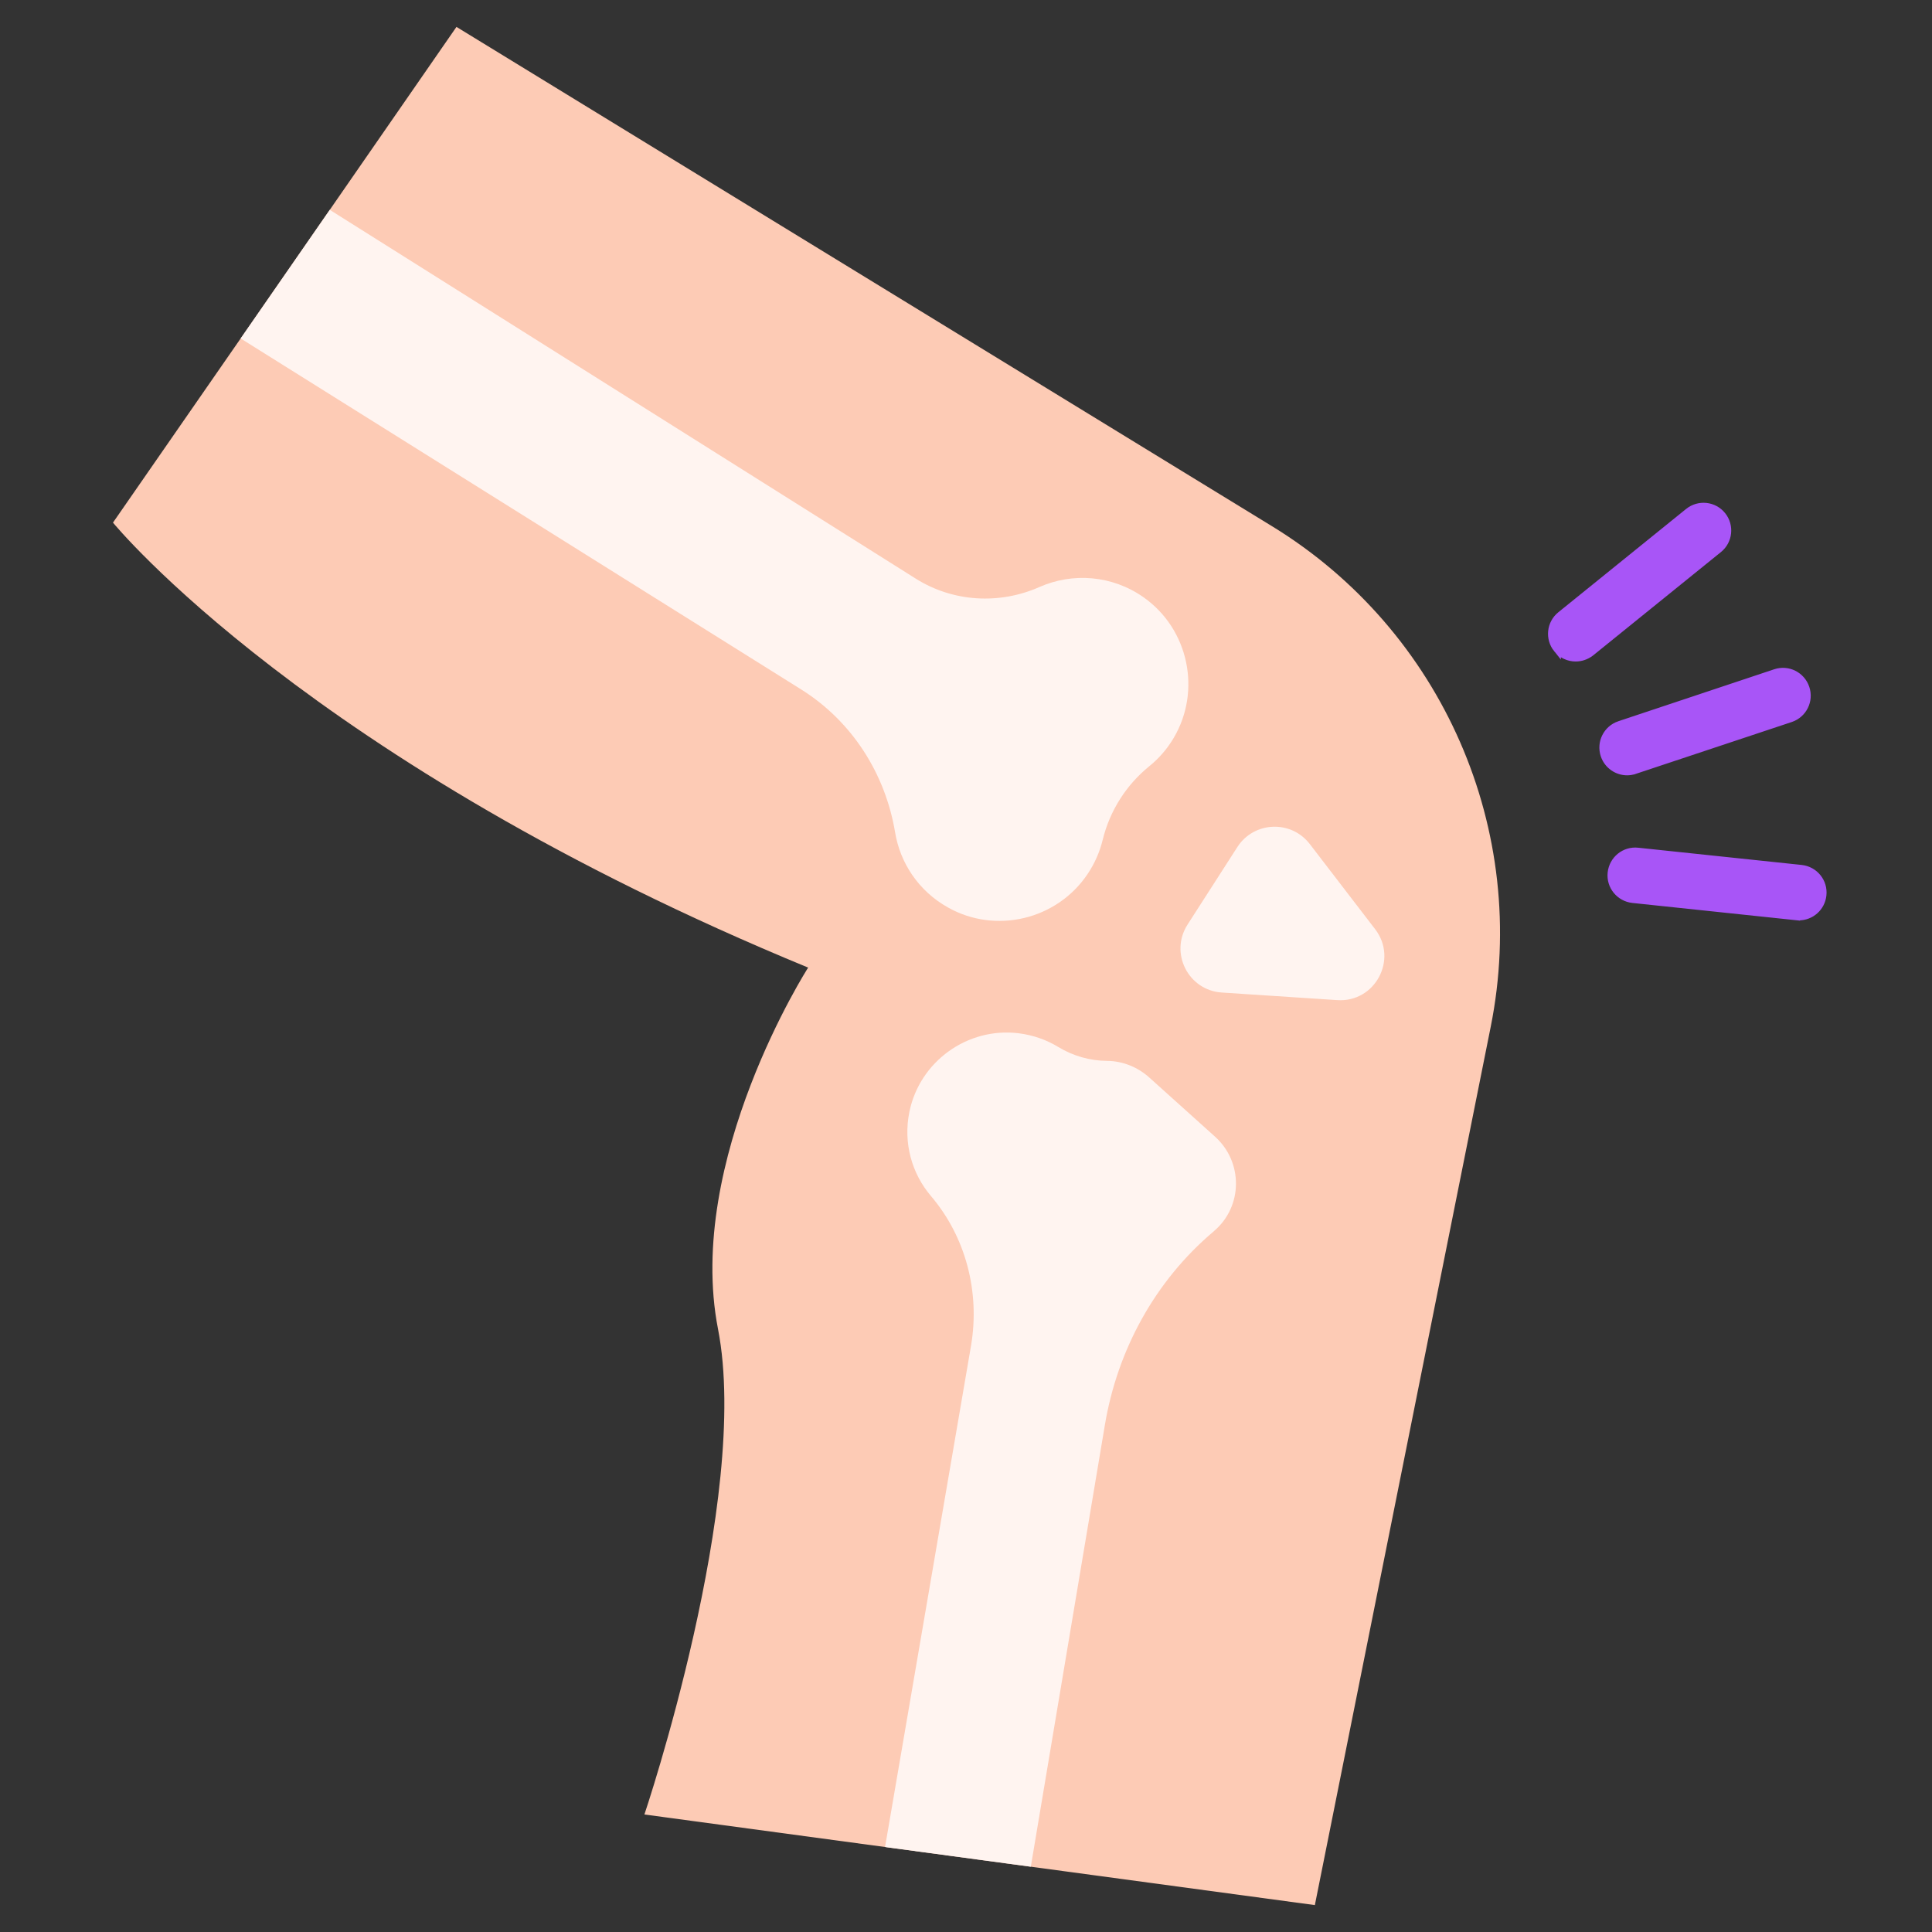
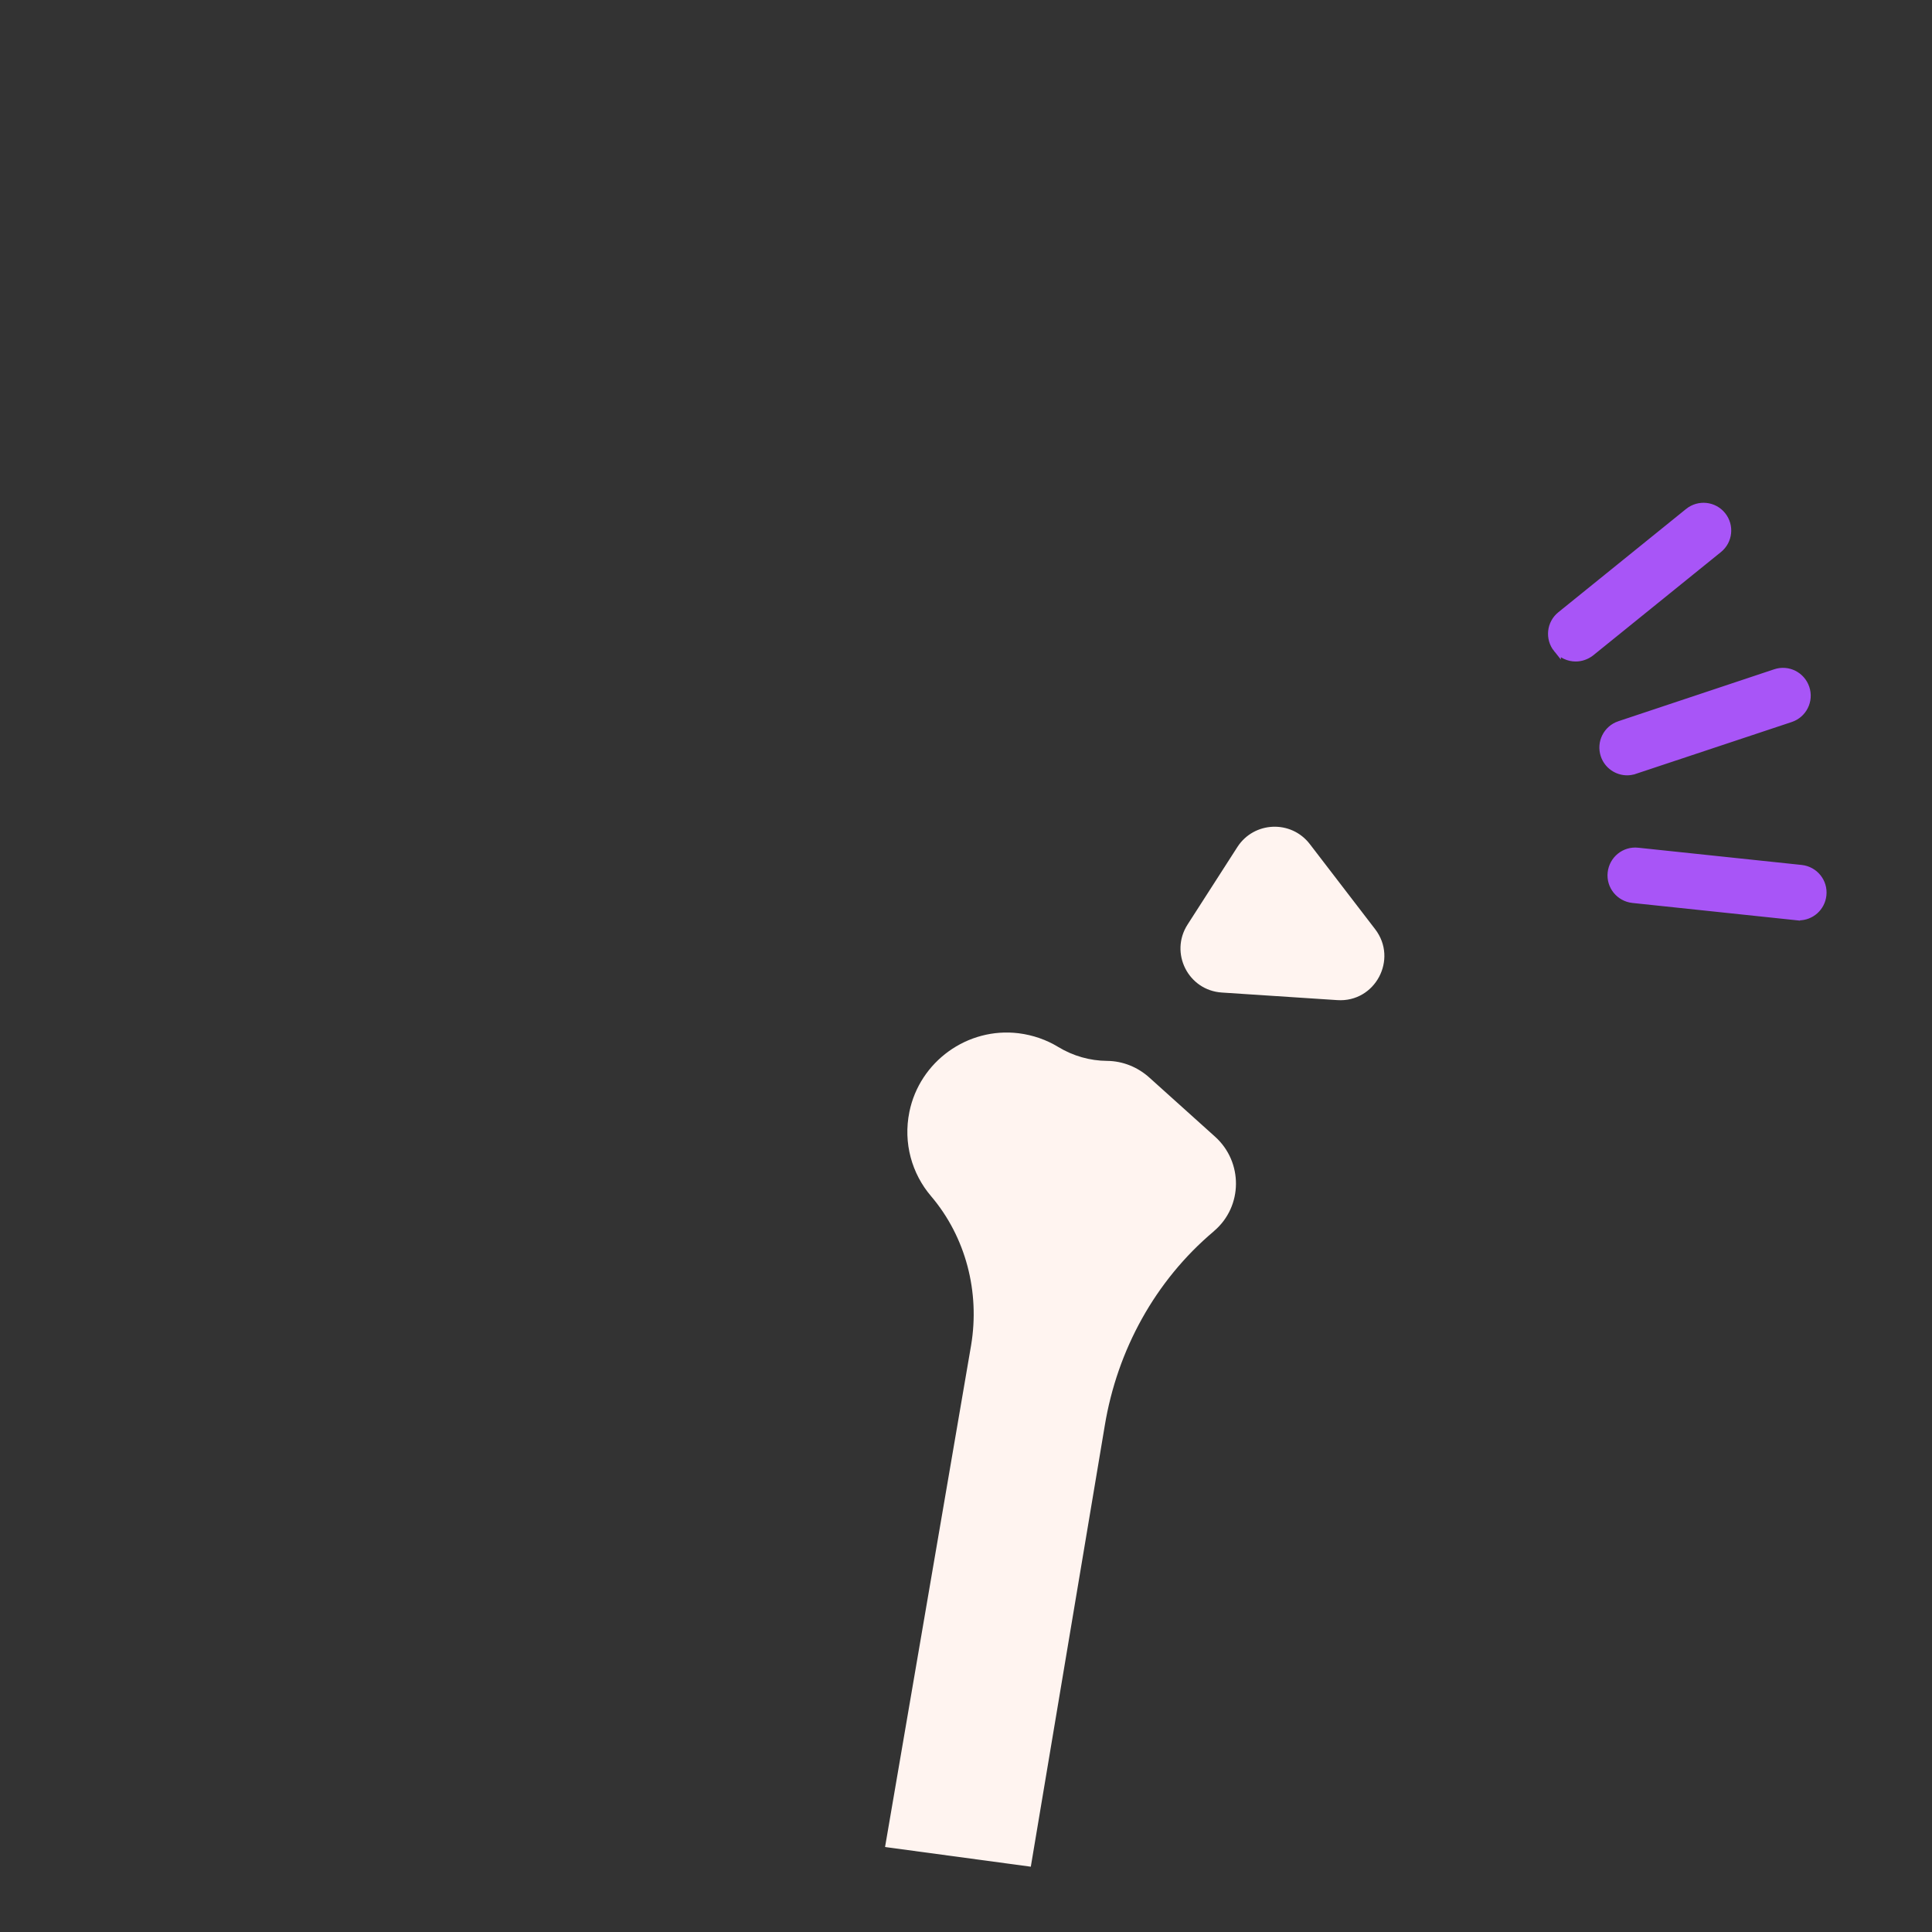
<svg xmlns="http://www.w3.org/2000/svg" fill="none" viewBox="0 0 256 256" height="256" width="256">
  <rect x="0" y="0" width="256" height="256" fill="#333333" stroke="none" />
-   <path fill="#FDCBB5" d="M197.525 136.069L174.226 252.435L136.587 247.348L117.274 244.739L85.387 240.429C85.387 240.429 99.516 198.53 95.141 176.105C90.767 153.681 107.083 128.211 107.083 128.211C40.798 100.925 14.971 69.249 14.971 69.249L31.887 44.849L43.698 27.803L60.484 3.564L168.539 69.719C191.157 83.556 202.742 110.064 197.525 136.069Z" />
-   <path fill="#FFF4F0" d="M155.528 97.766C154.653 99.257 153.535 100.521 152.271 101.541C149.209 104.037 147.054 107.439 146.114 111.279C145.726 112.867 145.061 114.406 144.089 115.848C140.022 121.876 131.921 123.804 125.602 120.239C121.697 118.052 119.267 114.325 118.603 110.275C117.306 102.514 112.915 95.627 106.256 91.415L31.887 44.849L43.698 27.804L121.341 76.671C126.283 79.781 132.423 80.138 137.754 77.772C142.096 75.86 147.346 76.184 151.559 79.166C157.489 83.362 159.222 91.512 155.528 97.766Z" />
  <path fill="#FFF4F0" d="M160.875 163.111C160.859 163.127 160.826 163.159 160.81 163.176C153.065 169.705 148.043 178.892 146.39 188.889L136.587 247.348L117.274 244.739L128.681 178.228C129.847 171.196 127.984 163.921 123.366 158.493C120.838 155.528 119.656 151.477 120.498 147.33C121.859 140.654 128.194 136.085 134.967 136.911C136.895 137.154 138.677 137.786 140.217 138.726C142.193 139.925 144.429 140.557 146.698 140.573C148.772 140.589 150.765 141.399 152.304 142.793L161.005 150.619C164.731 153.973 164.699 159.854 160.875 163.111Z" />
  <path fill="#FFF4F0" d="M173.545 111.829C176.154 115.232 179.346 119.38 182.214 123.123C185.276 127.108 182.214 132.86 177.191 132.52L161.896 131.516C157.44 131.224 154.945 126.266 157.359 122.507L163.97 112.218C166.173 108.832 171.066 108.621 173.545 111.829Z" />
  <path stroke="#A855F7" fill="#A855F7" d="M235.249 89.157C236.922 88.599 238.711 89.506 239.267 91.175C239.825 92.847 238.921 94.636 237.268 95.193L237.265 95.194L216.607 102.063L216.606 102.062C216.28 102.176 215.936 102.235 215.607 102.235C214.281 102.235 213.032 101.391 212.589 100.062C212.032 98.39 212.936 96.601 214.588 96.044H214.59L235.249 89.157Z" />
  <path stroke="#A855F7" fill="#A855F7" d="M223.736 67.822C225.1 66.727 227.1 66.937 228.198 68.305C229.292 69.668 229.082 71.667 227.716 72.765L210.785 86.457L210.777 86.463C210.186 86.92 209.479 87.151 208.785 87.151C207.865 87.151 206.94 86.748 206.322 85.975V85.976C205.227 84.612 205.437 82.611 206.804 81.514L223.735 67.824L223.736 67.822Z" />
  <path stroke="#A855F7" fill="#A855F7" d="M213.522 115.648C213.714 113.905 215.267 112.633 217.02 112.824L238.684 115.108H238.686C240.43 115.3 241.702 116.856 241.51 118.609C241.336 120.24 239.971 121.452 238.355 121.452C238.271 121.452 238.145 121.451 238.012 121.432V121.433L216.349 119.148H216.347C214.602 118.956 213.33 117.401 213.522 115.648Z" />
</svg>